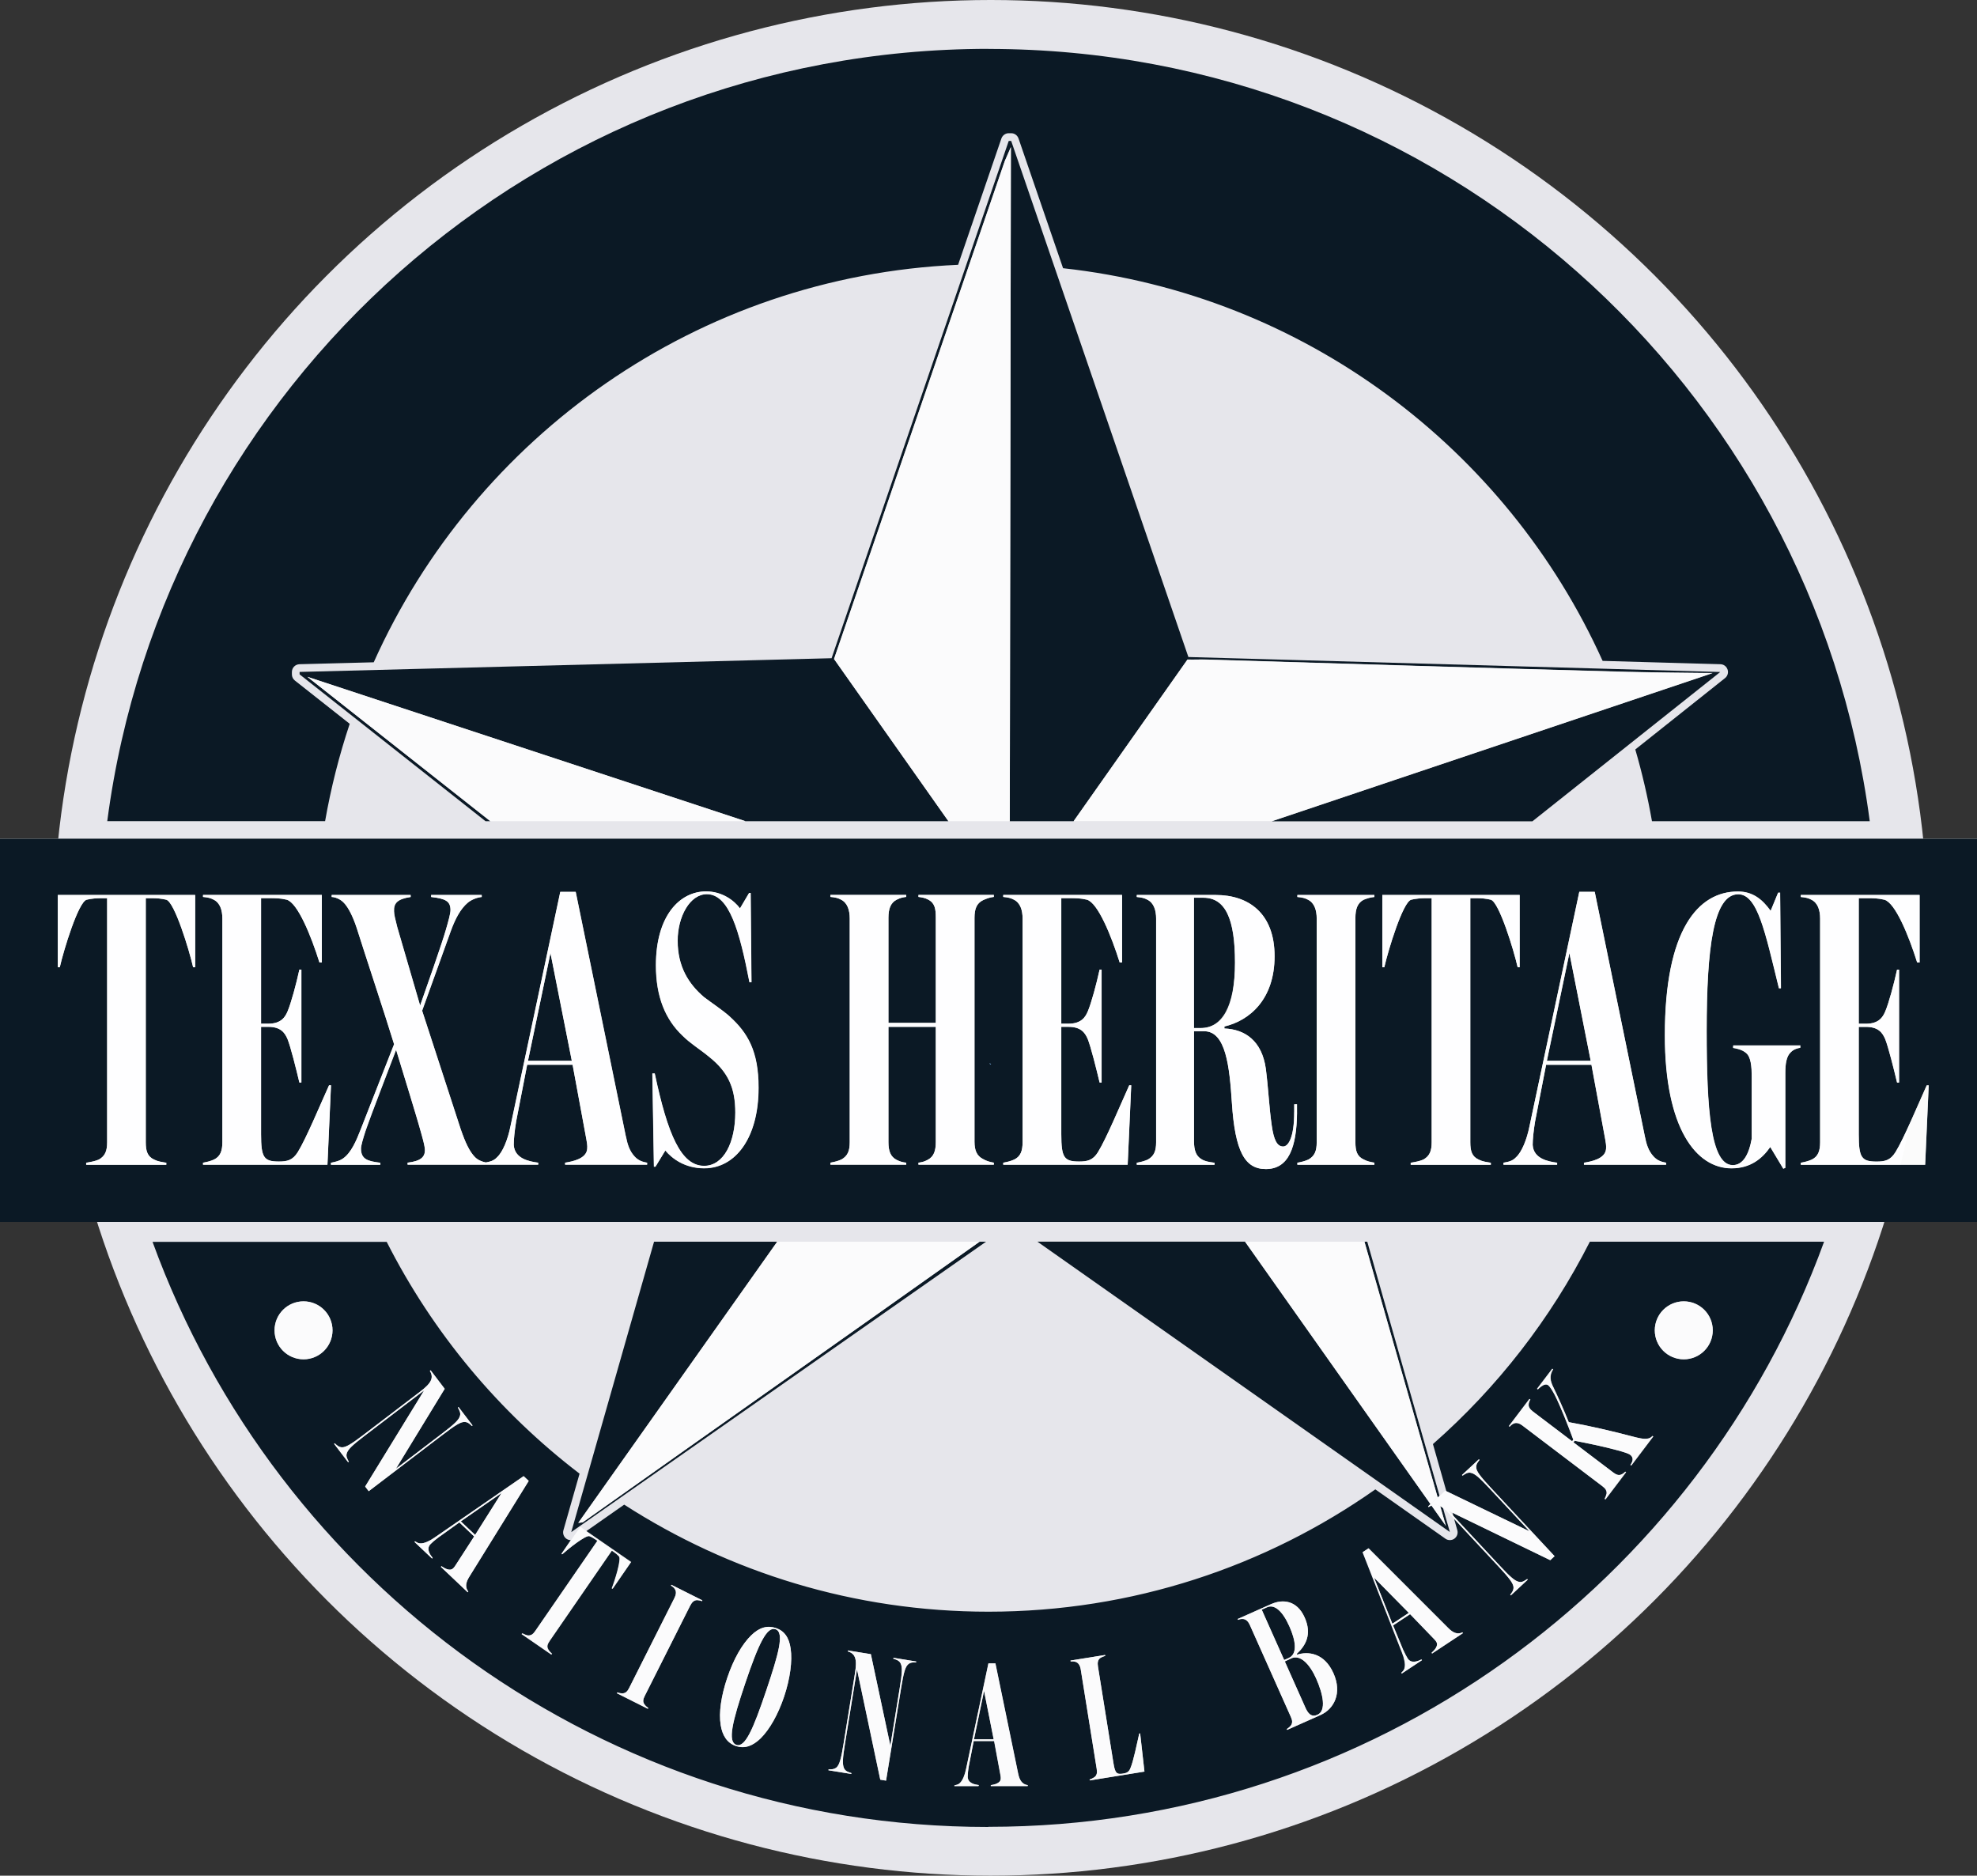
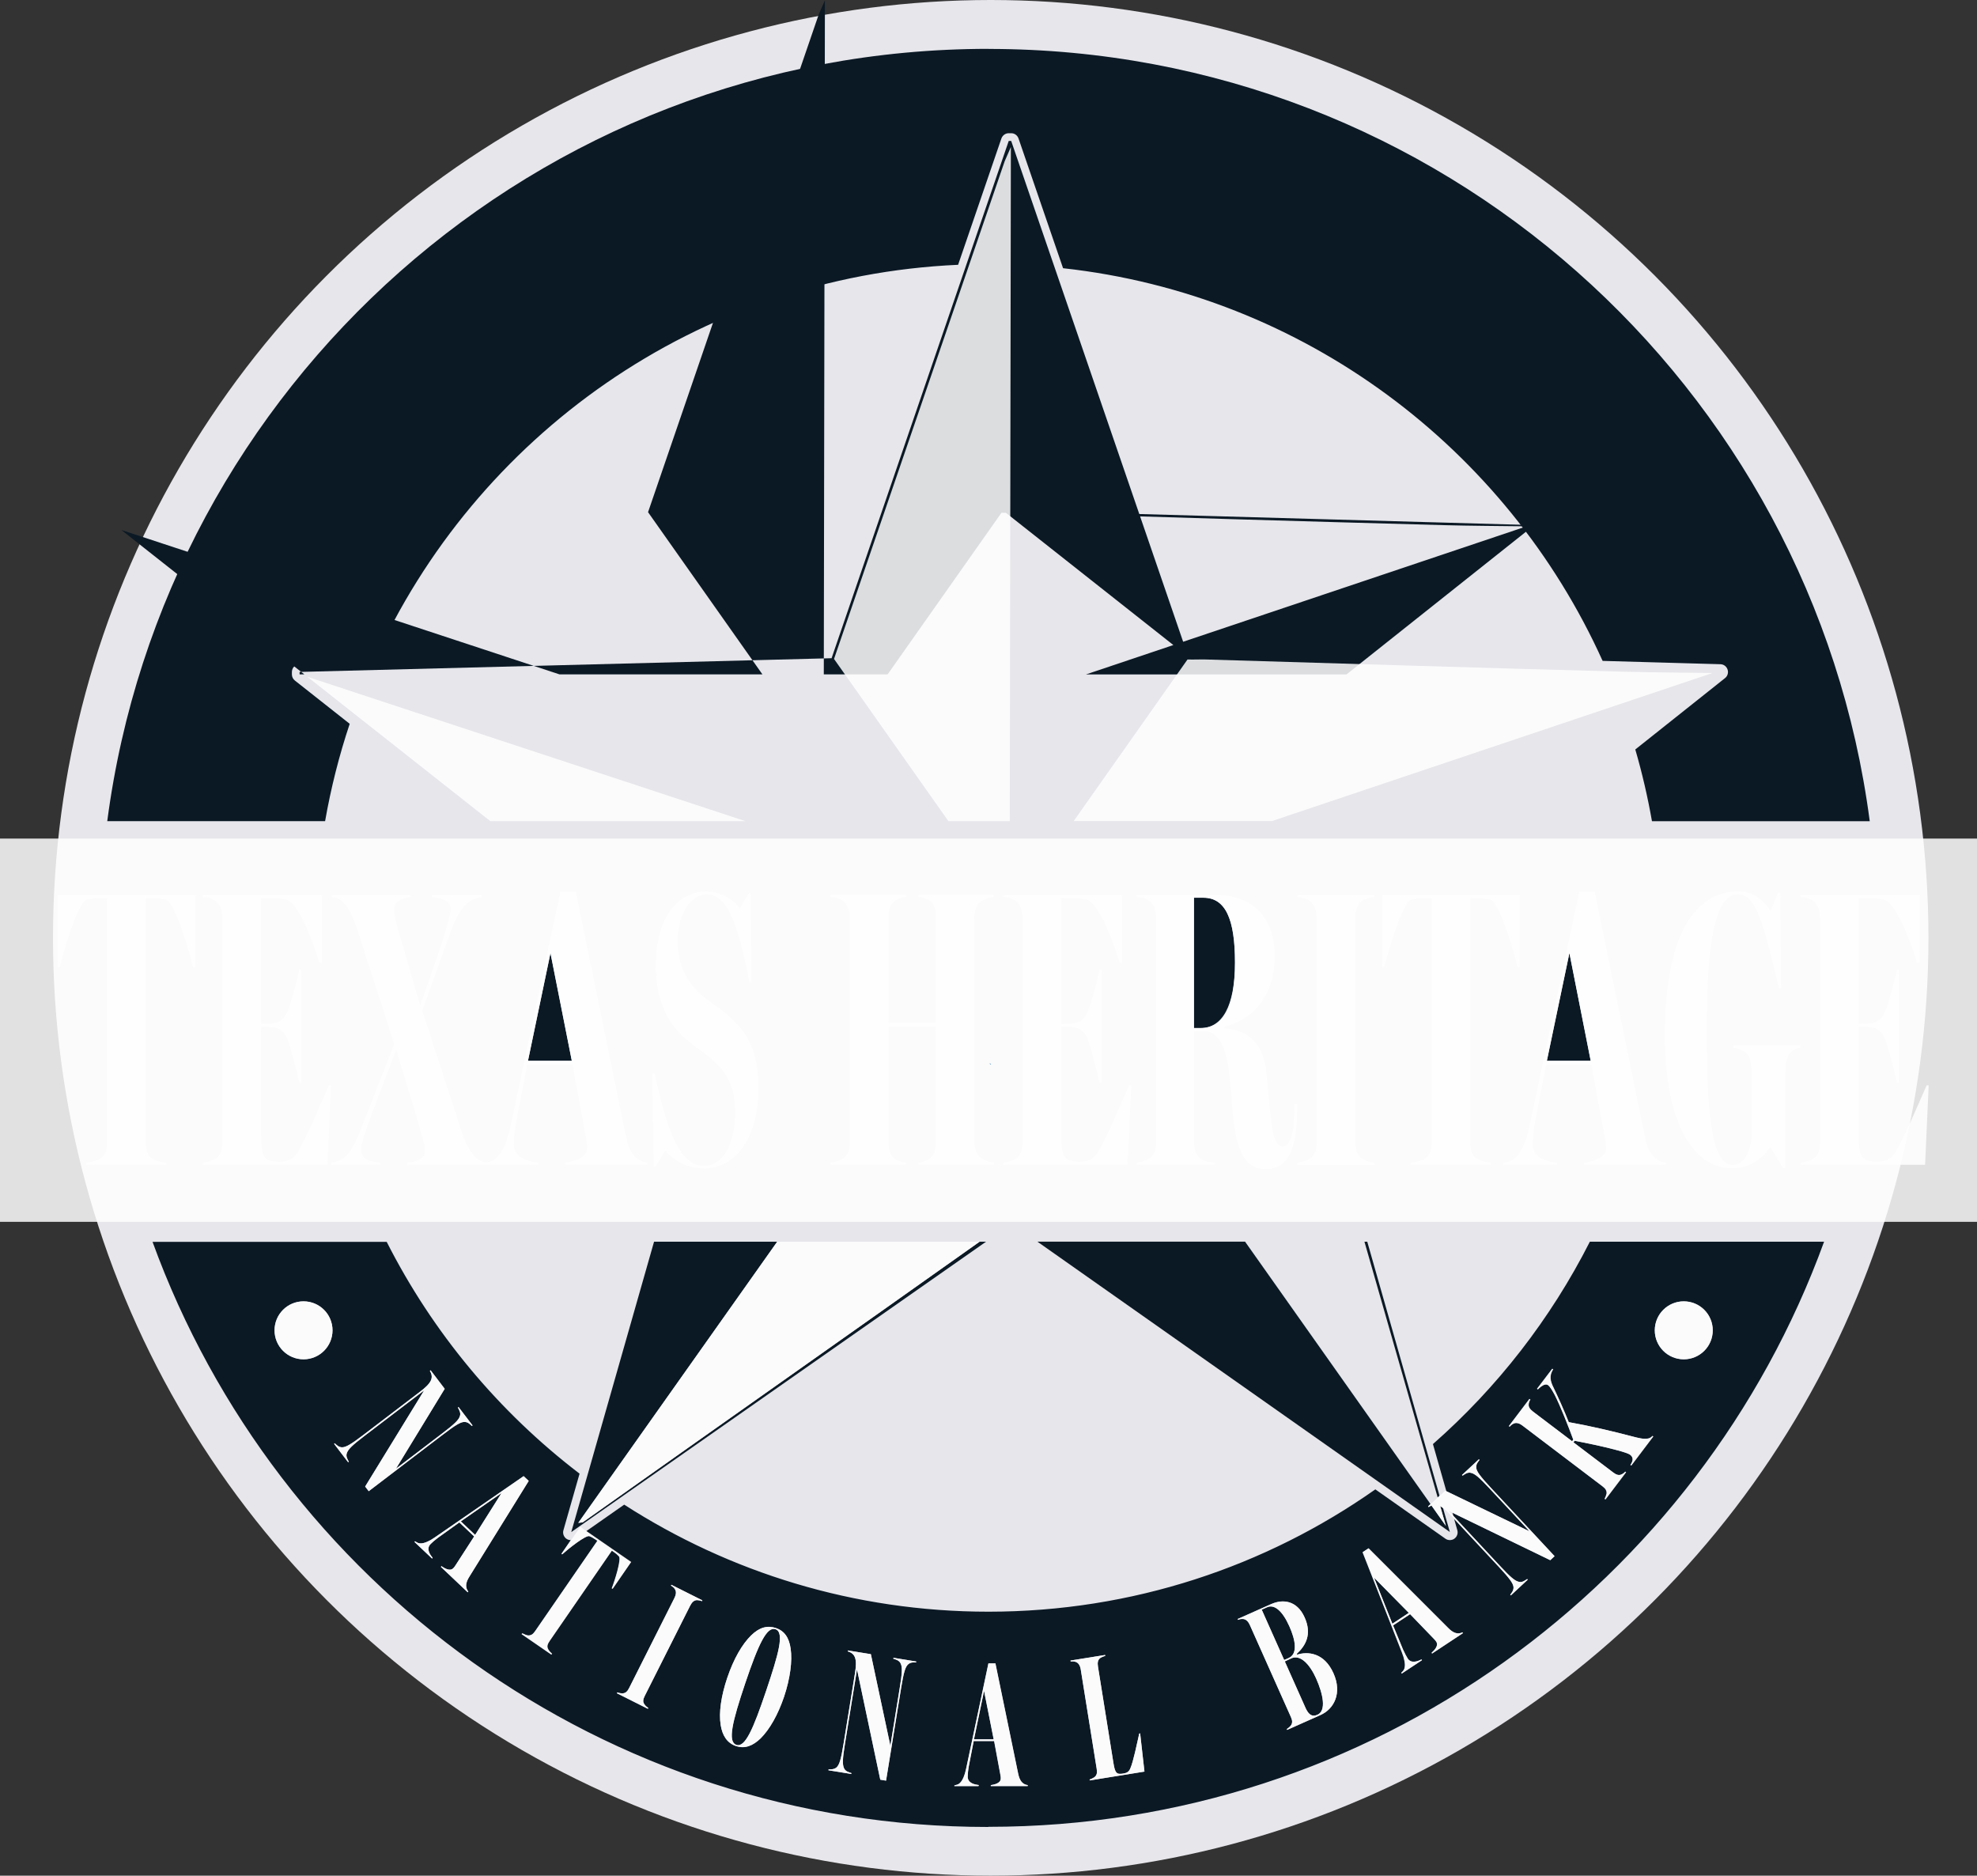
<svg xmlns="http://www.w3.org/2000/svg" id="Layer_1" version="1.1" viewBox="0 0 266.72 253.02">
  <rect x="0" y="0" width="266.72" height="253.02" fill="#333333" stroke="none" />
  <defs>
    <style>
      .st0 {
        fill: none;
      }

      .st1 {
        fill: #e6e6eb;
      }

      .st2 {
        fill: #317abe;
      }

      .st3 {
        fill: #0b1925;
      }

      .st4 {
        fill: #fff;
        isolation: isolate;
        opacity: .85;
      }
    </style>
  </defs>
  <circle class="st1" cx="133.66" cy="126.51" r="126.51" />
  <g>
    <polygon class="st0" points="196.06 204.48 195.94 204.05 195.43 203.81 196.06 204.48" />
    <path class="st3" d="M133.03,167.5h-.87c-17.83,12.65-35.71,25.22-53.55,37.86l-.59.07,26.84-37.93h-16.62l-11.17,39.17,55.96-39.17Z" />
    <path class="st3" d="M194.68,203.42c-.13-.1-.25-.18-.38-.25l.77,2.67-1.95-2.76c-.13.06-.26.13-.38.21l-.08-.09.33-.31-25.02-35.4h-28.02l55.65,39.17-.93-3.26v.02h.01Z" />
-     <path class="st3" d="M160.32,88.61l-23.9-69.6h-.33l-23.9,69.78-71.77,1.85v.33l25.09,19.81h.64l-24.69-19.48,59.11,19.48h27.38l-15.43-21.88,23.03-67.15.83-1.9-.15,90.93h8.61l15.36-21.8c.82.03,1.64-.03,2.46,0,19.05.58,38.13,1.16,57.18,1.67,3.74.1,7.46.11,11.2.16l-59.45,19.98h35.15l25.34-20.14-71.76-2.02v-.02Z" />
+     <path class="st3" d="M160.32,88.61l-23.9-69.6h-.33l-23.9,69.78-71.77,1.85v.33h.64l-24.69-19.48,59.11,19.48h27.38l-15.43-21.88,23.03-67.15.83-1.9-.15,90.93h8.61l15.36-21.8c.82.03,1.64-.03,2.46,0,19.05.58,38.13,1.16,57.18,1.67,3.74.1,7.46.11,11.2.16l-59.45,19.98h35.15l25.34-20.14-71.76-2.02v-.02Z" />
    <polygon class="st3" points="194.21 201.77 184.46 167.5 184.08 167.5 193.96 202 194.21 201.77" />
    <polygon class="st4" points="66.15 110.77 100.57 110.77 41.46 91.29 66.15 110.77" />
    <polygon class="st4" points="135.55 21.73 112.52 88.89 127.95 110.77 136.23 110.77 136.38 19.83 135.55 21.73" />
    <path class="st4" d="M78.61,205.36c17.84-12.64,35.72-25.21,53.55-37.86h-27.31l-26.84,37.93.59-.07h0Z" />
    <path class="st4" d="M193.12,203.09l1.95,2.76-.77-2.67c-.12-.06-.24-.12-.35-.15-.3-.09-.58-.04-.83.06h0Z" />
-     <polygon class="st4" points="193.96 202 184.08 167.5 167.97 167.5 192.99 202.91 193.96 202" />
    <path class="st4" d="M219.85,90.63c-19.05-.51-38.13-1.1-57.18-1.67-.82-.02-1.64.03-2.46,0l-15.36,21.8h26.75l59.45-19.98c-3.74-.05-7.46-.06-11.2-.16h0Z" />
    <path class="st3" d="M133.36,246.43c51.83,0,95.98-32.89,112.73-78.93h-31.6c-5.28,10.41-12.49,19.67-21.17,27.3l1.81,6.36,11.21,5.41-5.36-5.75c-1.46-1.56-2.03-2.04-2.55-2.14-.44-.12-.84.19-1.12.38l-.08-.09,2.28-2.12.08.09c-.18.23-.49.56-.44,1.04.03.49.52,1.15,1.94,2.68l8.63,9.26-.58.54-13.18-6.39.12.43,6.28,6.74c1.44,1.54,2.01,2.02,2.55,2.14.44.12.84-.19,1.11-.38l.08.09-2.28,2.12-.08-.09c.18-.23.48-.58.44-1.04-.05-.51-.54-1.17-1.96-2.7l-6.04-6.48.43,1.52c.12.43-.04.88-.4,1.14-.18.13-.39.19-.61.19s-.42-.06-.6-.19l-9.45-6.65c-14.77,10.39-32.77,16.5-52.2,16.5-18.11,0-34.96-5.32-49.14-14.44l-5.13,3.59,6.03,4.16-2.49,3.61-.1-.07c.4-1,1.31-3.89.98-4.3-.2-.22-.42-.41-.68-.58l-.3-.2-8.4,12.19c-.3.43-.41.76-.18,1.15.13.24.29.38.5.58l-.07.1-4.01-2.76.07-.1c.26.12.51.23.74.28.44.04.71-.15,1.01-.58l8.4-12.19-.3-.2c-.22-.15-.51-.32-.78-.42-.5-.17-2.87,1.72-3.67,2.45l-.1-.07,1.27-1.85c-.21,0-.41-.07-.59-.19-.36-.26-.52-.71-.4-1.14l2.18-7.64c-10.86-8.3-19.79-18.98-26.02-31.27h-31.59c16.75,46.04,60.9,78.93,112.73,78.93l.05-.02h0ZM227.16,175.55c2.16,0,3.91,1.75,3.91,3.91s-1.75,3.91-3.91,3.91-3.91-1.75-3.91-3.91,1.75-3.91,3.91-3.91ZM205.41,192.31c-.42-.32-.85-.47-1.24-.28-.18.08-.33.2-.53.41l-.09-.07,2.78-3.67.1.07c-.1.17-.16.3-.21.56-.08.42.15.75.57,1.07l5.29,4.01.16-.21c-.66-1.79-1.69-4.44-2.51-6.05-.35-.65-.65-1.12-.88-1.3-.27-.2-.61-.07-.94.16-.15.12-.32.27-.46.4l-.1-.07,2.06-2.71.1.07c-.41.65-.48,1.23-.12,2.1.84,1.75,1.58,3.39,2.23,5.03,2.73.48,5.9,1.22,8.63,1.94.6.16,1.47.4,2.04.28.3-.04.47-.19.64-.36l.09.07-2.97,3.92-.1-.07c.21-.32.33-.59.29-.86-.03-.2-.14-.38-.35-.53-.19-.14-.84-.36-1.69-.59-1.69-.47-4.21-.99-5.79-1.29l-.16.21,5.37,4.07c.42.32.78.44,1.16.25.24-.12.35-.22.48-.36l.09.07-2.78,3.67-.1-.07c.12-.24.2-.42.25-.65.06-.44-.12-.72-.54-1.04l-10.81-8.2.04.02h0ZM184.62,208.87l10.71,10.71c.34.35.67.62,1.11.73.35.09.61,0,.85-.1l.07.1-4.16,2.75-.07-.1c.34-.31.95-.91.66-1.44-.09-.17-.26-.35-.36-.45l-3.2-3.32-2.3,1.52,1.34,3.25c.24.53.48.98.66,1.26.5.67,1.34.33,1.83.08l.07.1-2.72,1.8-.07-.1c.17-.17.4-.35.45-.7.11-.44-.04-1.24-.36-2.03l-5.31-13.53.78-.51.02-.02h0ZM171.55,216.36c1.44-.64,3.4-.55,4.46,1.82,1.01,2.25.16,3.78-1.06,4.91l.05.11c1.45-.46,3.66-.27,4.9,2.51,1.2,2.69.08,4.82-1.76,5.64l-4.49,2-.05-.11c.22-.15.38-.27.53-.45.26-.35.25-.69.03-1.17l-5.53-12.39c-.21-.48-.52-.82-.95-.84-.19-.02-.39,0-.66.11l-.05-.11,4.58-2.04h0ZM149.09,223.25l.02.12c-.23.06-.44.14-.66.28-.35.25-.41.65-.32,1.17l2.08,12.97c.22,1.4.43,1.6,1.3,1.46.47-.08.79-.2,1-.74.39-.89.88-3.3,1.19-4.66l.12-.02.58,5.15-7.38,1.19-.02-.12c.25-.09.43-.17.63-.3.35-.25.41-.6.33-1.12l-2.15-13.4c-.08-.52-.29-.92-.7-1.05-.18-.07-.38-.09-.67-.06l-.02-.12,4.66-.75h0ZM128.77,240.82c.24-.05.53-.07.77-.34.34-.31.65-1.06.81-1.89l3.01-14.22h.94l3.06,14.83c.1.48.22.89.53,1.22.24.26.5.33.77.38v.12h-4.98v-.12c.45-.07,1.29-.24,1.34-.84.02-.19-.02-.43-.05-.58l-.84-4.53h-2.76l-.67,3.45c-.1.57-.14,1.08-.14,1.41.05.84.94,1.01,1.49,1.08v.12h-3.26v-.12l-.02.03h0ZM111.79,238.68c.29,0,.75.02,1.09-.28.37-.35.6-1.14.93-3.2l1.54-9.51c.14-.85.19-1.64-.02-2.14-.17-.44-.55-.67-.96-.79l.02-.12,3.1.5,2.63,12.35,1.26-7.76c.34-2.1.37-2.85.13-3.33-.18-.42-.66-.54-.99-.65l.02-.12,3.07.5-.02.12c-.29,0-.75-.05-1.09.28-.37.33-.59,1.12-.93,3.18l-2.03,12.49-.78-.13-3.14-14.88-1.62,10.01c-.34,2.08-.36,2.83-.13,3.33.18.42.66.54.99.65l-.02.12-3.08-.5.02-.12h.01ZM98.12,226.31c.86-2.54,2-4.51,3.21-5.7,1.13-1.11,2.21-1.38,3.35-1,1.11.37,1.78,1.26,1.99,2.79.24,1.62-.06,4-.89,6.48-.81,2.41-1.94,4.4-3.16,5.61-1.05,1.01-2.13,1.43-3.31,1.04-1.25-.42-1.86-1.46-2.08-2.83-.27-1.68.05-3.9.89-6.4h0ZM83.28,228.3c.26.08.45.12.68.13.44-.02.69-.25.92-.72l6.1-12.12c.24-.47.3-.92.05-1.26-.11-.16-.26-.29-.5-.44l.05-.11,4.18,2.1-.05.11c-.22-.09-.4-.12-.65-.14-.43,0-.71.29-.95.76l-6.12,12.16c-.24.47-.3.81-.02,1.17.16.22.28.3.49.46l-.05.11-4.18-2.1.05-.11h0ZM70.65,199.13l.68.64-7.98,12.87c-.26.41-.45.79-.46,1.25,0,.36.14.59.29.81l-.08.09-3.62-3.43.08-.09c.38.26,1.11.72,1.55.31.15-.12.28-.33.36-.45l2.5-3.87-2-1.89-2.86,2.05c-.47.35-.85.68-1.08.93-.54.64,0,1.37.34,1.8l-.08.09-2.37-2.24.08-.09c.21.13.43.31.79.28.46,0,1.19-.32,1.89-.82l11.96-8.25h0ZM40.95,183.36c-2.16,0-3.91-1.75-3.91-3.91s1.75-3.91,3.91-3.91,3.91,1.75,3.91,3.91-1.75,3.91-3.91,3.91ZM47.06,197.18l-.1.07-1.89-2.48.09-.07c.21.2.53.53.99.54.51,0,1.22-.42,2.88-1.68l7.66-5.84c.69-.52,1.27-1.06,1.46-1.56.18-.44.07-.86-.16-1.24l.1-.07,1.9,2.5-6.58,10.78,6.25-4.77c1.7-1.29,2.23-1.82,2.38-2.33.16-.42-.11-.85-.27-1.15l.09-.07,1.89,2.48-.1.07c-.21-.2-.51-.55-.99-.54-.5-.02-1.2.4-2.86,1.67l-10.06,7.67-.48-.63,7.96-12.97-8.06,6.15c-1.68,1.28-2.21,1.81-2.38,2.33-.16.42.11.85.27,1.15h.01Z" />
    <polygon class="st3" points="132.76 228.09 131.4 234.63 134.06 234.63 132.76 228.09" />
    <path class="st3" d="M99.34,235.37c1.18.4,2.27-2.09,4.03-7.32,1.66-4.93,2.5-7.86,1.25-8.28-1.16-.39-2.27,1.94-4.09,7.32-1.74,5.16-2.4,7.87-1.19,8.27h0Z" />
    <path class="st3" d="M133.36,6.59C72.46,6.59,22.18,51.98,14.47,110.77h29.39c.79-4.5,1.9-8.88,3.32-13.13l-7.4-5.84c-.25-.2-.4-.5-.4-.82v-.33c0-.57.45-1.03,1.02-1.05l10.02-.26c13.68-30.48,43.65-52.05,78.84-53.62l5.84-17.04c.15-.42.54-.71.99-.71h.33c.45,0,.84.28.99.71l6.01,17.5c32.52,3.58,59.86,24.32,72.79,52.97l15.9.45c.44.01.82.3.96.72s0,.88-.34,1.15l-12.11,9.63c.92,3.16,1.67,6.39,2.25,9.68h29.38c-7.71-58.79-58-104.18-118.89-104.18h0Z" />
    <polygon class="st3" points="67.66 201.41 62.17 205.23 64.1 207.06 67.66 201.41" />
    <polygon class="st3" points="185.38 212.82 187.85 219.03 190.07 217.57 185.38 212.82" />
    <path class="st3" d="M173.86,223.65c1.25-.56.92-2.41.09-4.27-.96-2.15-2.05-3-3.01-2.57l-.72.32,3.03,6.79.61-.27h0Z" />
    <path class="st3" d="M174.2,223.71l-.87.41,2.85,6.39c.43.86.88,1.1,1.56.8,1.23-.55.74-2.8-.17-4.86-.85-1.9-2.11-3.31-3.38-2.75h0Z" />
    <path class="st4" d="M266.72,164.82H0v-51.7h266.72v51.7Z" />
    <polygon class="st3" points="71.23 143.1 77.14 143.1 74.26 128.56 71.23 143.1" />
    <polygon class="st3" points="208.69 143.1 214.6 143.1 211.73 128.56 208.69 143.1" />
    <path class="st3" d="M166.62,129.84c0-5.86-1.28-8.74-4.26-8.74h-1.28v17.58h.91c2.93,0,4.63-2.72,4.63-8.84h0Z" />
-     <path class="st3" d="M0,113.13v51.7h266.72v-51.7s-266.72,0-266.72,0ZM133.71,143.59c-.2.03-.15-.12-.18-.18l.18.18ZM26.33,130.48h-.27c-.53-2.34-2.5-8.79-3.62-9.11-.64-.16-1.28-.21-1.97-.21h-.8v32.92c0,1.17.21,1.92,1.12,2.34.53.27,1.01.32,1.65.43v.27h-10.81v-.27c.64-.11,1.23-.21,1.71-.43.85-.48,1.12-1.17,1.12-2.34v-32.92h-.8c-.59,0-1.33.05-1.97.21-1.12.32-3.09,6.77-3.62,9.11h-.27v-9.75h18.54v9.75h-.01ZM27.39,157.11v-.27c.59-.11,1.01-.21,1.49-.43.85-.42,1.12-1.17,1.12-2.34v-30.15c0-1.17-.32-2.13-1.17-2.56-.37-.21-.8-.32-1.44-.37v-.27h16.03v9.11h-.32c-1.12-3.57-2.93-8.04-4.42-8.47-.85-.21-1.6-.21-2.29-.21h-1.17v16.94h.96c1.76,0,2.29-.91,2.61-1.65.48-1.12,1.17-3.68,1.6-5.65h.27v15.23h-.27c-.43-1.81-1.17-4.79-1.6-5.86-.37-.85-.9-1.65-2.61-1.65h-.96v14.49c0,3.14.37,3.68,2.4,3.68,1.12,0,1.86-.16,2.56-1.28,1.12-1.81,2.98-6.29,4.21-9h.27l-.48,10.71h-16.79ZM87.32,157.11h-11.08v-.27c1.01-.16,2.88-.53,2.98-1.86.05-.43-.05-.96-.11-1.28l-1.86-10.07h-6.13l-1.49,7.67c-.21,1.28-.32,2.4-.32,3.14.11,1.86,2.08,2.24,3.3,2.4v.27h-17.63v-.27c1.76-.21,2.34-.75,2.34-1.7,0-.37-.16-1.07-.43-2.02-.69-2.56-2.61-8.68-3.46-11.51-.75,1.97-3.41,8.84-4.1,10.87-.37,1.12-.64,2.08-.64,2.45,0,1.49.96,1.71,2.61,1.92v.27h-6.66v-.27c.53-.11,1.12-.21,1.65-.59,1.07-.75,1.76-2.34,2.34-3.84l4.53-11.56c-1.17-3.84-4.16-12.84-4.95-15.39-.43-1.38-1.12-3.04-1.92-3.78-.43-.43-1.12-.69-1.55-.69v-.27h10.65v.27c-1.81.27-2.29.85-2.24,1.92,0,.43.16,1.07.43,2.13l3.09,10.6c.85-2.4,2.98-8.47,3.46-10.17.37-1.28.64-2.24.64-2.72,0-1.17-.64-1.54-2.61-1.76v-.27h6.82v.27c-.59.05-1.33.32-1.86.75-1.01.85-1.7,2.18-2.29,3.78l-3.89,10.81,5.22,16.03c.59,1.7,1.17,2.98,1.92,3.73.39.39.92.6,1.45.71.49-.09,1.05-.19,1.53-.71.75-.69,1.44-2.34,1.81-4.21l6.71-31.58h2.08l6.76,32.97c.21,1.07.48,1.97,1.17,2.72.53.59,1.12.75,1.7.85v.27h.03ZM95.04,157.59c-2.66,0-4.37-1.33-5.27-2.4l-1.33,2.18h-.21l-.21-12.57h.32c1.76,8.31,3.57,12.46,6.66,12.46,2.66,0,4.21-3.2,4.21-7.19,0-3.25-.91-5.43-3.52-7.51-1.23-1.01-2.56-1.81-3.62-2.88-2.29-2.18-3.57-5.22-3.57-9.48,0-6.66,3.2-9.96,6.76-9.96,2.18,0,3.78,1.22,4.58,2.29l1.23-2.08h.21l.11,12.04h-.27c-1.33-6.87-2.72-11.88-5.75-11.88-2.29,0-3.94,3.04-3.94,6.28,0,3.46,1.44,5.81,3.57,7.62,1.12.85,2.45,1.71,3.46,2.61,2.4,2.18,3.89,4.64,3.89,9.59,0,6.82-3.14,10.86-7.3,10.86v.02h-.01ZM134.08,157.11h-10.17v-.27c.37-.05.75-.11,1.22-.37.85-.43,1.12-1.22,1.12-2.4v-15.55h-6.39v15.55c0,1.17.27,1.97,1.12,2.4.53.27.85.32,1.28.37v.27h-10.23v-.27c.59-.11,1.01-.21,1.49-.43.85-.48,1.12-1.17,1.12-2.34v-30.15c0-1.17-.32-2.13-1.17-2.56-.37-.21-.8-.32-1.44-.37v-.27h10.23v.27c-.43.05-.75.11-1.28.37-.85.43-1.12,1.28-1.12,2.45v14.17h6.39v-14.17c0-1.17-.11-1.97-1.01-2.45-.48-.27-.96-.32-1.33-.37v-.27h10.17v.27c-.53.05-.96.21-1.44.43-.91.43-1.17,1.22-1.17,2.4v30.2c0,1.17.32,1.92,1.17,2.34.48.27.85.37,1.44.48v.27h0ZM152.13,157.11h-16.78v-.27c.59-.11,1.01-.21,1.49-.43.85-.42,1.12-1.17,1.12-2.34v-30.15c0-1.17-.32-2.13-1.17-2.56-.37-.21-.8-.32-1.44-.37v-.27h16.03v9.11h-.32c-1.12-3.57-2.93-8.04-4.42-8.47-.85-.21-1.6-.21-2.29-.21h-1.17v16.94h.96c1.76,0,2.29-.91,2.61-1.65.48-1.12,1.17-3.68,1.6-5.65h.27v15.23h-.27c-.43-1.81-1.17-4.79-1.6-5.86-.37-.85-.91-1.65-2.61-1.65h-.96v14.49c0,3.14.37,3.68,2.4,3.68,1.12,0,1.86-.16,2.56-1.28,1.12-1.81,2.98-6.29,4.21-9h.27l-.48,10.71h-.01ZM174.98,150.08c-.05,4.69-1.12,7.62-4.21,7.62-2.82,0-4.15-2.34-4.58-8.95-.32-4.85-.8-9.64-3.73-9.64h-1.38v14.86c0,1.17.27,1.97,1.01,2.4.42.27.91.37,1.76.48v.27h-10.49v-.27c.59-.11,1.01-.21,1.49-.43.85-.48,1.12-1.17,1.12-2.34v-30.15c0-1.17-.32-2.13-1.17-2.56-.37-.21-.8-.32-1.44-.37v-.27h10.65c4.42,0,7.94,2.45,7.94,8.26s-3.36,8.68-6.77,9.48v.27c2.77.11,5.06,1.65,5.59,5.43.37,2.93.43,5.11.8,7.67.27,1.86.69,2.82,1.54,2.82.69,0,1.49-1.22,1.49-4.63v-1.06h.37v1.12h.01ZM185.42,157.11h-10.39v-.27c.59-.11,1.01-.21,1.49-.43.85-.48,1.12-1.17,1.12-2.34v-30.15c0-1.17-.32-2.13-1.17-2.56-.37-.21-.8-.32-1.44-.37v-.27h10.39v.27c-.53.05-.91.16-1.44.37-.85.43-1.12,1.28-1.12,2.45v30.25c0,1.17.21,1.92,1.12,2.34.53.27.85.32,1.44.43v.27h0ZM201.13,121.37c-.64-.16-1.28-.21-1.97-.21h-.8v32.92c0,1.17.21,1.92,1.12,2.34.53.27,1.01.32,1.65.43v.27h-10.81v-.27c.64-.11,1.23-.21,1.71-.43.85-.48,1.12-1.17,1.12-2.34v-32.92h-.8c-.59,0-1.33.05-1.97.21-1.12.32-3.09,6.77-3.62,9.11h-.27v-9.75h18.53v9.75h-.27c-.53-2.34-2.5-8.79-3.62-9.11h0ZM224.78,157.11h-11.08v-.27c1.01-.16,2.88-.53,2.98-1.86.05-.43-.05-.96-.11-1.28l-1.86-10.07h-6.12l-1.49,7.67c-.21,1.28-.32,2.4-.32,3.14.11,1.86,2.08,2.24,3.3,2.4v.27h-7.24v-.27c.53-.11,1.17-.16,1.71-.75.75-.69,1.44-2.34,1.81-4.21l6.71-31.58h2.08l6.76,32.97c.21,1.07.48,1.97,1.17,2.72.53.59,1.12.75,1.7.85v.27h0ZM242.88,141.35c-.43.05-.91.21-1.28.59-.59.53-.75,1.55-.75,2.77v12.84l-.27.11-1.76-2.93c-1.07,1.55-2.66,2.88-5.22,2.88-4.74,0-9-5.33-9-17.95,0-14.22,4.47-19.39,9.85-19.39,2.02,0,3.3,1.07,4.42,2.61l1.01-2.45h.27l.11,12.89h-.27c-1.87-7.62-2.88-12.68-5.49-12.68-3.35,0-4.26,7.24-4.26,18.43,0,10.6.53,18.11,3.52,18.11,1.38,0,2.18-1.44,2.56-3.57v-8.36c0-1.38-.11-2.66-.75-3.19-.53-.48-1.38-.64-1.76-.69v-.32h9.05v.32l.02-.02h0ZM254.23,121.37c-.85-.21-1.6-.21-2.29-.21h-1.17v16.94h.96c1.76,0,2.29-.91,2.61-1.65.48-1.12,1.17-3.68,1.6-5.65h.27v15.23h-.27c-.43-1.81-1.17-4.79-1.6-5.86-.37-.85-.91-1.65-2.61-1.65h-.96v14.49c0,3.14.37,3.68,2.4,3.68,1.12,0,1.86-.16,2.56-1.28,1.12-1.81,2.98-6.29,4.21-9h.27l-.48,10.71h-16.78v-.27c.59-.11,1.01-.21,1.49-.43.85-.42,1.12-1.17,1.12-2.34v-30.15c0-1.17-.32-2.13-1.17-2.56-.37-.21-.8-.32-1.44-.37v-.27h16.03v9.11h-.32c-1.12-3.57-2.93-8.04-4.42-8.47h0Z" />
    <path class="st2" d="M133.71,143.59l-.18-.18c.03.07-.02.21.18.18Z" />
    <path class="st4" d="M7.79,120.73v9.75h.27c.53-2.34,2.5-8.79,3.62-9.11.64-.16,1.38-.21,1.97-.21h.8v32.92c0,1.17-.27,1.86-1.12,2.34-.48.21-1.07.32-1.71.43v.27h10.81v-.27c-.64-.11-1.12-.16-1.65-.43-.9-.42-1.12-1.17-1.12-2.34v-32.92h.8c.69,0,1.33.05,1.97.21,1.12.32,3.09,6.77,3.62,9.11h.27v-9.75s-18.53,0-18.53,0Z" />
    <path class="st4" d="M44.39,146.41c-1.23,2.72-3.09,7.19-4.21,9-.69,1.12-1.44,1.28-2.56,1.28-2.02,0-2.4-.53-2.4-3.68v-14.49h.96c1.7,0,2.24.8,2.61,1.65.43,1.07,1.17,4.05,1.6,5.86h.27v-15.23h-.27c-.43,1.97-1.12,4.53-1.6,5.65-.32.75-.85,1.65-2.61,1.65h-.96v-16.94h1.17c.69,0,1.44,0,2.29.21,1.49.43,3.3,4.9,4.42,8.47h.32v-9.11h-16.03v.27c.64.05,1.07.16,1.44.37.85.43,1.17,1.38,1.17,2.56v30.15c0,1.17-.27,1.92-1.12,2.34-.48.21-.9.32-1.49.43v.27h16.78l.48-10.71h-.27.01Z" />
    <path class="st4" d="M65.55,156.81c-.54-.11-1.06-.32-1.45-.71-.75-.75-1.33-2.02-1.92-3.73l-5.22-16.03,3.89-10.81c.59-1.6,1.28-2.93,2.29-3.78.53-.42,1.28-.69,1.86-.75v-.27h-6.82v.27c1.97.21,2.61.59,2.61,1.76,0,.48-.27,1.44-.64,2.72-.48,1.7-2.61,7.78-3.46,10.17l-3.09-10.6c-.27-1.06-.43-1.7-.43-2.13-.05-1.06.43-1.65,2.24-1.92v-.27h-10.65v.27c.43,0,1.12.27,1.55.69.8.75,1.49,2.4,1.92,3.78.8,2.56,3.78,11.56,4.95,15.39l-4.53,11.56c-.59,1.49-1.28,3.09-2.34,3.84-.53.37-1.12.48-1.65.59v.27h6.66v-.27c-1.65-.21-2.61-.43-2.61-1.92,0-.37.27-1.33.64-2.45.69-2.02,3.36-8.9,4.1-10.87.85,2.82,2.77,8.95,3.46,11.51.27.96.43,1.65.43,2.02,0,.96-.59,1.49-2.34,1.7v.27h10.39v-.27c.06,0,.12-.02.18-.03h-.02Z" />
    <path class="st4" d="M84.44,153.28l-6.76-32.97h-2.08l-6.71,31.58c-.37,1.87-1.07,3.52-1.81,4.21-.48.52-1.03.62-1.53.71-.06,0-.12.02-.18.03v.27h7.24v-.27c-1.22-.16-3.2-.53-3.3-2.4,0-.75.11-1.86.32-3.14l1.49-7.67h6.13l1.86,10.07c.05.32.16.85.11,1.28-.11,1.33-1.97,1.7-2.98,1.86v.27h11.08v-.27c-.59-.11-1.17-.27-1.7-.85-.69-.75-.96-1.65-1.17-2.72h0ZM71.23,143.1l3.04-14.54,2.88,14.54h-5.92Z" />
    <path class="st4" d="M98.44,137.14c-1.01-.9-2.34-1.76-3.46-2.61-2.13-1.81-3.57-4.15-3.57-7.62,0-3.25,1.65-6.28,3.94-6.28,3.04,0,4.42,5.01,5.75,11.88h.27l-.11-12.04h-.21l-1.23,2.08c-.8-1.07-2.4-2.29-4.58-2.29-3.57,0-6.76,3.3-6.76,9.96,0,4.26,1.28,7.3,3.57,9.48,1.07,1.07,2.4,1.86,3.62,2.88,2.61,2.08,3.52,4.26,3.52,7.51,0,3.99-1.54,7.19-4.21,7.19-3.09,0-4.9-4.15-6.66-12.46h-.32l.21,12.57h.21l1.33-2.18c.91,1.07,2.61,2.4,5.27,2.4,4.15,0,7.3-4.05,7.3-10.86,0-4.95-1.49-7.41-3.89-9.59v-.02h.01Z" />
    <path class="st4" d="M131.47,154.02v-30.2c0-1.17.27-1.97,1.17-2.4.48-.21.9-.37,1.44-.43v-.27h-10.17v.27c.37.05.85.11,1.33.37.91.48,1.01,1.28,1.01,2.45v14.17h-6.39v-14.17c0-1.17.27-2.02,1.12-2.45.53-.27.85-.32,1.28-.37v-.27h-10.23v.27c.64.05,1.06.16,1.44.37.85.43,1.17,1.38,1.17,2.56v30.15c0,1.17-.27,1.86-1.12,2.34-.48.21-.91.32-1.49.43v.27h10.23v-.27c-.43-.05-.75-.11-1.28-.37-.85-.43-1.12-1.22-1.12-2.4v-15.55h6.39v15.55c0,1.17-.27,1.97-1.12,2.4-.48.27-.85.32-1.22.37v.27h10.17v-.27c-.59-.11-.96-.21-1.44-.48-.85-.43-1.17-1.17-1.17-2.34Z" />
    <path class="st4" d="M148.14,155.41c-.69,1.12-1.44,1.28-2.56,1.28-2.02,0-2.4-.53-2.4-3.68v-14.49h.96c1.71,0,2.24.8,2.61,1.65.42,1.07,1.17,4.05,1.6,5.86h.27v-15.23h-.27c-.43,1.97-1.12,4.53-1.6,5.65-.32.75-.85,1.65-2.61,1.65h-.96v-16.94h1.17c.69,0,1.44,0,2.29.21,1.49.43,3.3,4.9,4.42,8.47h.32v-9.11h-16.03v.27c.64.05,1.06.16,1.44.37.85.43,1.17,1.38,1.17,2.56v30.15c0,1.17-.27,1.92-1.12,2.34-.48.21-.91.32-1.49.43v.27h16.78l.48-10.71h-.27c-1.22,2.72-3.09,7.19-4.21,9h.01Z" />
    <path class="st4" d="M174.61,150.03c0,3.41-.8,4.63-1.49,4.63-.85,0-1.28-.96-1.54-2.82-.37-2.56-.43-4.74-.8-7.67-.53-3.78-2.82-5.33-5.59-5.43v-.27c3.41-.8,6.77-3.68,6.77-9.48s-3.52-8.26-7.94-8.26h-10.65v.27c.64.05,1.07.16,1.44.37.85.43,1.17,1.38,1.17,2.56v30.15c0,1.17-.27,1.86-1.12,2.34-.48.21-.91.32-1.49.43v.27h10.49v-.27c-.85-.11-1.33-.21-1.76-.48-.75-.43-1.01-1.22-1.01-2.4v-14.86h1.38c2.93,0,3.41,4.79,3.73,9.64.43,6.61,1.76,8.95,4.58,8.95,3.09,0,4.15-2.93,4.21-7.62v-1.12h-.37v1.06h-.01ZM161.98,138.68h-.91v-17.58h1.28c2.98,0,4.26,2.88,4.26,8.74s-1.71,8.84-4.63,8.84h0Z" />
    <path class="st4" d="M182.86,154.08v-30.25c0-1.17.27-2.02,1.12-2.45.53-.21.91-.32,1.44-.37v-.27h-10.39v.27c.64.05,1.07.16,1.44.37.85.43,1.17,1.38,1.17,2.56v30.15c0,1.17-.27,1.86-1.12,2.34-.48.21-.91.32-1.49.43v.27h10.39v-.27c-.59-.11-.91-.16-1.44-.43-.91-.42-1.12-1.17-1.12-2.34h0Z" />
    <path class="st4" d="M205.02,130.48v-9.75h-18.53v9.75h.27c.53-2.34,2.5-8.79,3.62-9.11.64-.16,1.38-.21,1.97-.21h.8v32.92c0,1.17-.27,1.86-1.12,2.34-.48.21-1.07.32-1.71.43v.27h10.81v-.27c-.64-.11-1.12-.16-1.65-.43-.91-.42-1.12-1.17-1.12-2.34v-32.92h.8c.69,0,1.33.05,1.97.21,1.12.32,3.09,6.77,3.62,9.11h.27,0Z" />
    <path class="st4" d="M221.9,153.28l-6.76-32.97h-2.08l-6.71,31.58c-.37,1.87-1.06,3.52-1.81,4.21-.53.59-1.17.64-1.71.75v.27h7.24v-.27c-1.23-.16-3.2-.53-3.3-2.4,0-.75.11-1.86.32-3.14l1.49-7.67h6.12l1.86,10.07c.05.32.16.85.11,1.28-.11,1.33-1.97,1.7-2.98,1.86v.27h11.08v-.27c-.59-.11-1.17-.27-1.7-.85-.69-.75-.96-1.65-1.17-2.72h0ZM208.69,143.1l3.04-14.54,2.88,14.54h-5.92Z" />
    <path class="st4" d="M233.83,141.35c.37.05,1.22.21,1.76.69.64.53.75,1.81.75,3.19v8.36c-.37,2.13-1.17,3.57-2.56,3.57-2.98,0-3.52-7.51-3.52-18.11,0-11.18.91-18.43,4.26-18.43,2.61,0,3.62,5.06,5.49,12.68h.27l-.11-12.89h-.27l-1.01,2.45c-1.12-1.55-2.4-2.61-4.42-2.61-5.38,0-9.85,5.17-9.85,19.39,0,12.62,4.26,17.95,9,17.95,2.56,0,4.15-1.33,5.22-2.88l1.76,2.93.27-.11v-12.84c0-1.23.16-2.24.75-2.77.37-.37.85-.53,1.28-.59v-.32h-9.05v.32l-.02.02h0Z" />
    <path class="st4" d="M258.97,129.84v-9.11h-16.03v.27c.64.05,1.06.16,1.44.37.85.43,1.17,1.38,1.17,2.56v30.15c0,1.17-.27,1.92-1.12,2.34-.48.21-.91.32-1.49.43v.27h16.78l.48-10.71h-.27c-1.22,2.72-3.09,7.19-4.21,9-.69,1.12-1.44,1.28-2.56,1.28-2.02,0-2.4-.53-2.4-3.68v-14.49h.96c1.71,0,2.24.8,2.61,1.65.42,1.07,1.17,4.05,1.6,5.86h.27v-15.23h-.27c-.43,1.97-1.12,4.53-1.6,5.65-.32.75-.85,1.65-2.61,1.65h-.96v-16.94h1.17c.69,0,1.44,0,2.29.21,1.49.43,3.3,4.9,4.42,8.47h.33Z" />
    <path class="st4" d="M49.17,193.7l8.06-6.15-7.96,12.97.48.63,10.06-7.67c1.66-1.26,2.36-1.68,2.86-1.67.48,0,.77.34.99.54l.1-.07-1.89-2.48-.09.07c.16.3.43.72.27,1.15-.16.51-.69,1.04-2.38,2.33l-6.25,4.77,6.58-10.78-1.9-2.5-.1.07c.22.37.34.8.16,1.24-.19.5-.77,1.04-1.46,1.56l-7.66,5.84c-1.66,1.27-2.37,1.68-2.88,1.68-.46,0-.78-.34-.99-.54l-.09.07,1.89,2.48.1-.07c-.17-.3-.43-.72-.27-1.15.17-.52.71-1.05,2.38-2.33h0Z" />
    <path class="st4" d="M56.79,208.19c-.36.03-.58-.15-.79-.28l-.08.09,2.37,2.24.08-.09c-.35-.43-.88-1.16-.34-1.8.23-.24.61-.58,1.08-.93l2.86-2.05,2,1.89-2.5,3.87c-.08.12-.21.33-.36.45-.45.4-1.17-.05-1.55-.31l-.08.09,3.62,3.43.08-.09c-.16-.22-.3-.45-.29-.81,0-.46.2-.84.46-1.25l7.98-12.87-.68-.64-11.96,8.25c-.7.49-1.43.82-1.89.82h-.01ZM67.66,201.41l-3.56,5.64-1.93-1.83,5.49-3.81Z" />
    <path class="st4" d="M77.05,207.74l-1.27,1.85.1.07c.79-.73,3.17-2.62,3.67-2.45.28.1.57.27.78.42l.3.2-8.4,12.19c-.3.43-.57.62-1.01.58-.23-.04-.48-.15-.74-.28l-.07.1,4.01,2.76.07-.1c-.21-.2-.37-.34-.5-.58-.23-.39-.11-.72.18-1.15l8.4-12.19.3.2c.26.18.48.36.68.58.33.4-.58,3.29-.98,4.3l.1.07,2.49-3.61-6.03-4.16-.84-.58-1.21,1.76-.03.02h0Z" />
    <path class="st4" d="M87.45,230.4c-.21-.16-.33-.25-.49-.46-.28-.35-.21-.7.02-1.17l6.12-12.16c.24-.47.52-.76.95-.76.26.02.43.05.65.14l.05-.11-4.18-2.1-.05.11c.25.15.4.28.5.44.26.34.19.79-.05,1.26l-6.1,12.12c-.24.47-.48.7-.92.72-.24,0-.43-.05-.68-.13l-.05.11,4.18,2.1.05-.11h0Z" />
    <path class="st4" d="M99.31,235.54c1.18.4,2.26-.02,3.31-1.04,1.22-1.21,2.34-3.21,3.16-5.61.83-2.48,1.13-4.85.89-6.48-.21-1.54-.88-2.42-1.99-2.79-1.13-.38-2.21-.11-3.35,1-1.21,1.19-2.35,3.15-3.21,5.7-.84,2.5-1.16,4.72-.89,6.4.22,1.36.83,2.41,2.08,2.83h0ZM100.53,227.1c1.81-5.38,2.93-7.71,4.09-7.32,1.25.42.41,3.35-1.25,8.28-1.76,5.22-2.85,7.71-4.03,7.32-1.2-.41-.54-3.12,1.19-8.27h0Z" />
    <path class="st4" d="M114.86,239.18c-.32-.1-.81-.23-.99-.65-.23-.5-.21-1.25.13-3.33l1.62-10.01,3.14,14.88.78.13,2.03-12.49c.33-2.06.56-2.85.93-3.18.34-.33.8-.28,1.09-.28l.02-.12-3.07-.5-.02.12c.32.1.81.23.99.65.24.48.22,1.23-.13,3.33l-1.26,7.76-2.63-12.35-3.1-.5-.02.12c.42.12.79.35.96.79.21.49.15,1.29.02,2.14l-1.54,9.51c-.33,2.06-.56,2.85-.93,3.2-.34.31-.8.28-1.09.28l-.02.12,3.08.5.02-.12h-.01Z" />
    <path class="st4" d="M132.03,240.81c-.55-.07-1.44-.24-1.49-1.08,0-.34.05-.84.14-1.41l.67-3.45h2.76l.84,4.53c.03.14.07.38.05.58-.05.6-.89.77-1.34.84v.12h4.98v-.12c-.26-.05-.53-.12-.77-.38-.31-.33-.43-.74-.53-1.22l-3.06-14.83h-.94l-3.01,14.22c-.17.84-.48,1.58-.81,1.89-.24.26-.53.29-.77.34v.12h3.26v-.12l.02-.03h0ZM132.76,228.09l1.3,6.54h-2.66l1.36-6.54Z" />
    <path class="st4" d="M145.11,224.18c.41.13.62.53.7,1.05l2.15,13.4c.08.52.02.87-.33,1.12-.2.13-.38.21-.63.3l.02.12,7.38-1.19-.58-5.15-.12.02c-.31,1.36-.8,3.77-1.19,4.66-.2.54-.53.67-1,.74-.88.14-1.08-.07-1.3-1.46l-2.08-12.97c-.08-.52-.03-.92.32-1.17.22-.13.43-.21.66-.28l-.02-.12-4.66.75.02.12c.29-.02.48,0,.67.06h0Z" />
    <path class="st4" d="M167.68,218.4c.43.02.74.35.95.84l5.53,12.39c.21.48.23.82-.03,1.17-.16.18-.31.3-.53.45l.05.11,4.49-2c1.84-.82,2.96-2.95,1.76-5.64-1.24-2.78-3.45-2.97-4.9-2.51l-.05-.11c1.23-1.13,2.07-2.66,1.06-4.91-1.05-2.36-3.01-2.46-4.46-1.82l-4.58,2.04.05.11c.27-.1.47-.13.66-.11h0ZM177.58,226.45c.92,2.06,1.4,4.31.17,4.86-.68.3-1.13.06-1.56-.8l-2.85-6.39.87-.41c1.27-.57,2.53.84,3.38,2.75h0ZM170.94,216.82c.96-.43,2.05.42,3.01,2.57.83,1.86,1.16,3.71-.09,4.27l-.61.27-3.03-6.79.72-.32h0Z" />
    <path class="st4" d="M189.51,224.94c-.05.35-.28.53-.45.7l.07.1,2.72-1.8-.07-.1c-.5.24-1.33.59-1.83-.08-.18-.28-.42-.73-.66-1.26l-1.34-3.25,2.3-1.52,3.2,3.32c.1.11.27.28.36.45.29.53-.32,1.13-.66,1.44l.07.1,4.16-2.75-.07-.1c-.25.1-.51.19-.85.1-.44-.11-.77-.38-1.11-.73l-10.71-10.71-.78.51,5.31,13.53c.32.79.47,1.58.36,2.03l-.02.02h0ZM185.38,212.82l4.68,4.75-2.22,1.47-2.46-6.21h0Z" />
    <path class="st4" d="M194.21,201.77l-.24.23-.97.91-.33.31.08.09c.12-.09.25-.16.38-.21.26-.11.53-.15.83-.06.11.03.23.09.35.15.12.07.25.15.38.25.32.24.65.55.98.9l.53.56,6.04,6.48c1.42,1.53,1.91,2.19,1.96,2.7.04.46-.27.8-.44,1.04l.08.09,2.28-2.12-.08-.09c-.28.19-.68.5-1.11.38-.54-.12-1.12-.6-2.55-2.14l-6.28-6.74-.63-.68.51.25,13.18,6.39.58-.54-8.63-9.26c-1.42-1.53-1.91-2.19-1.94-2.68-.05-.48.27-.8.44-1.04l-.08-.09-2.28,2.12.08.09c.28-.19.68-.5,1.12-.38.52.1,1.1.58,2.55,2.14l5.36,5.75-11.21-5.41-.17-.08-.74.69h-.03,0Z" />
    <path class="st4" d="M216.76,201.55c-.05.23-.13.41-.25.65l.1.07,2.78-3.67-.09-.07c-.13.14-.24.24-.48.36-.39.19-.74.07-1.16-.25l-5.37-4.07.16-.21c1.58.3,4.1.82,5.79,1.29.85.22,1.5.44,1.69.59.21.16.32.33.35.53.04.27-.08.54-.29.86l.1.07,2.97-3.92-.09-.07c-.16.18-.33.32-.64.36-.57.11-1.44-.13-2.04-.28-2.73-.72-5.9-1.46-8.63-1.94-.65-1.64-1.39-3.28-2.23-5.03-.36-.87-.28-1.45.12-2.1l-.1-.07-2.06,2.71.1.07c.13-.14.3-.28.46-.4.33-.23.67-.37.94-.16.23.17.53.65.88,1.3.82,1.62,1.85,4.26,2.51,6.05l-.16.21-5.29-4.01c-.42-.32-.65-.65-.57-1.07.05-.26.12-.39.21-.56l-.1-.07-2.78,3.67.09.07c.19-.21.35-.34.53-.41.38-.19.82-.04,1.24.28l10.81,8.2c.42.32.6.6.54,1.04l-.04-.02h0Z" />
    <path class="st4" d="M40.95,175.55c-2.16,0-3.91,1.75-3.91,3.91s1.75,3.91,3.91,3.91,3.91-1.75,3.91-3.91-1.75-3.91-3.91-3.91Z" />
    <path class="st4" d="M227.16,183.36c2.16,0,3.91-1.75,3.91-3.91s-1.75-3.91-3.91-3.91-3.91,1.75-3.91,3.91,1.75,3.91,3.91,3.91Z" />
  </g>
</svg>